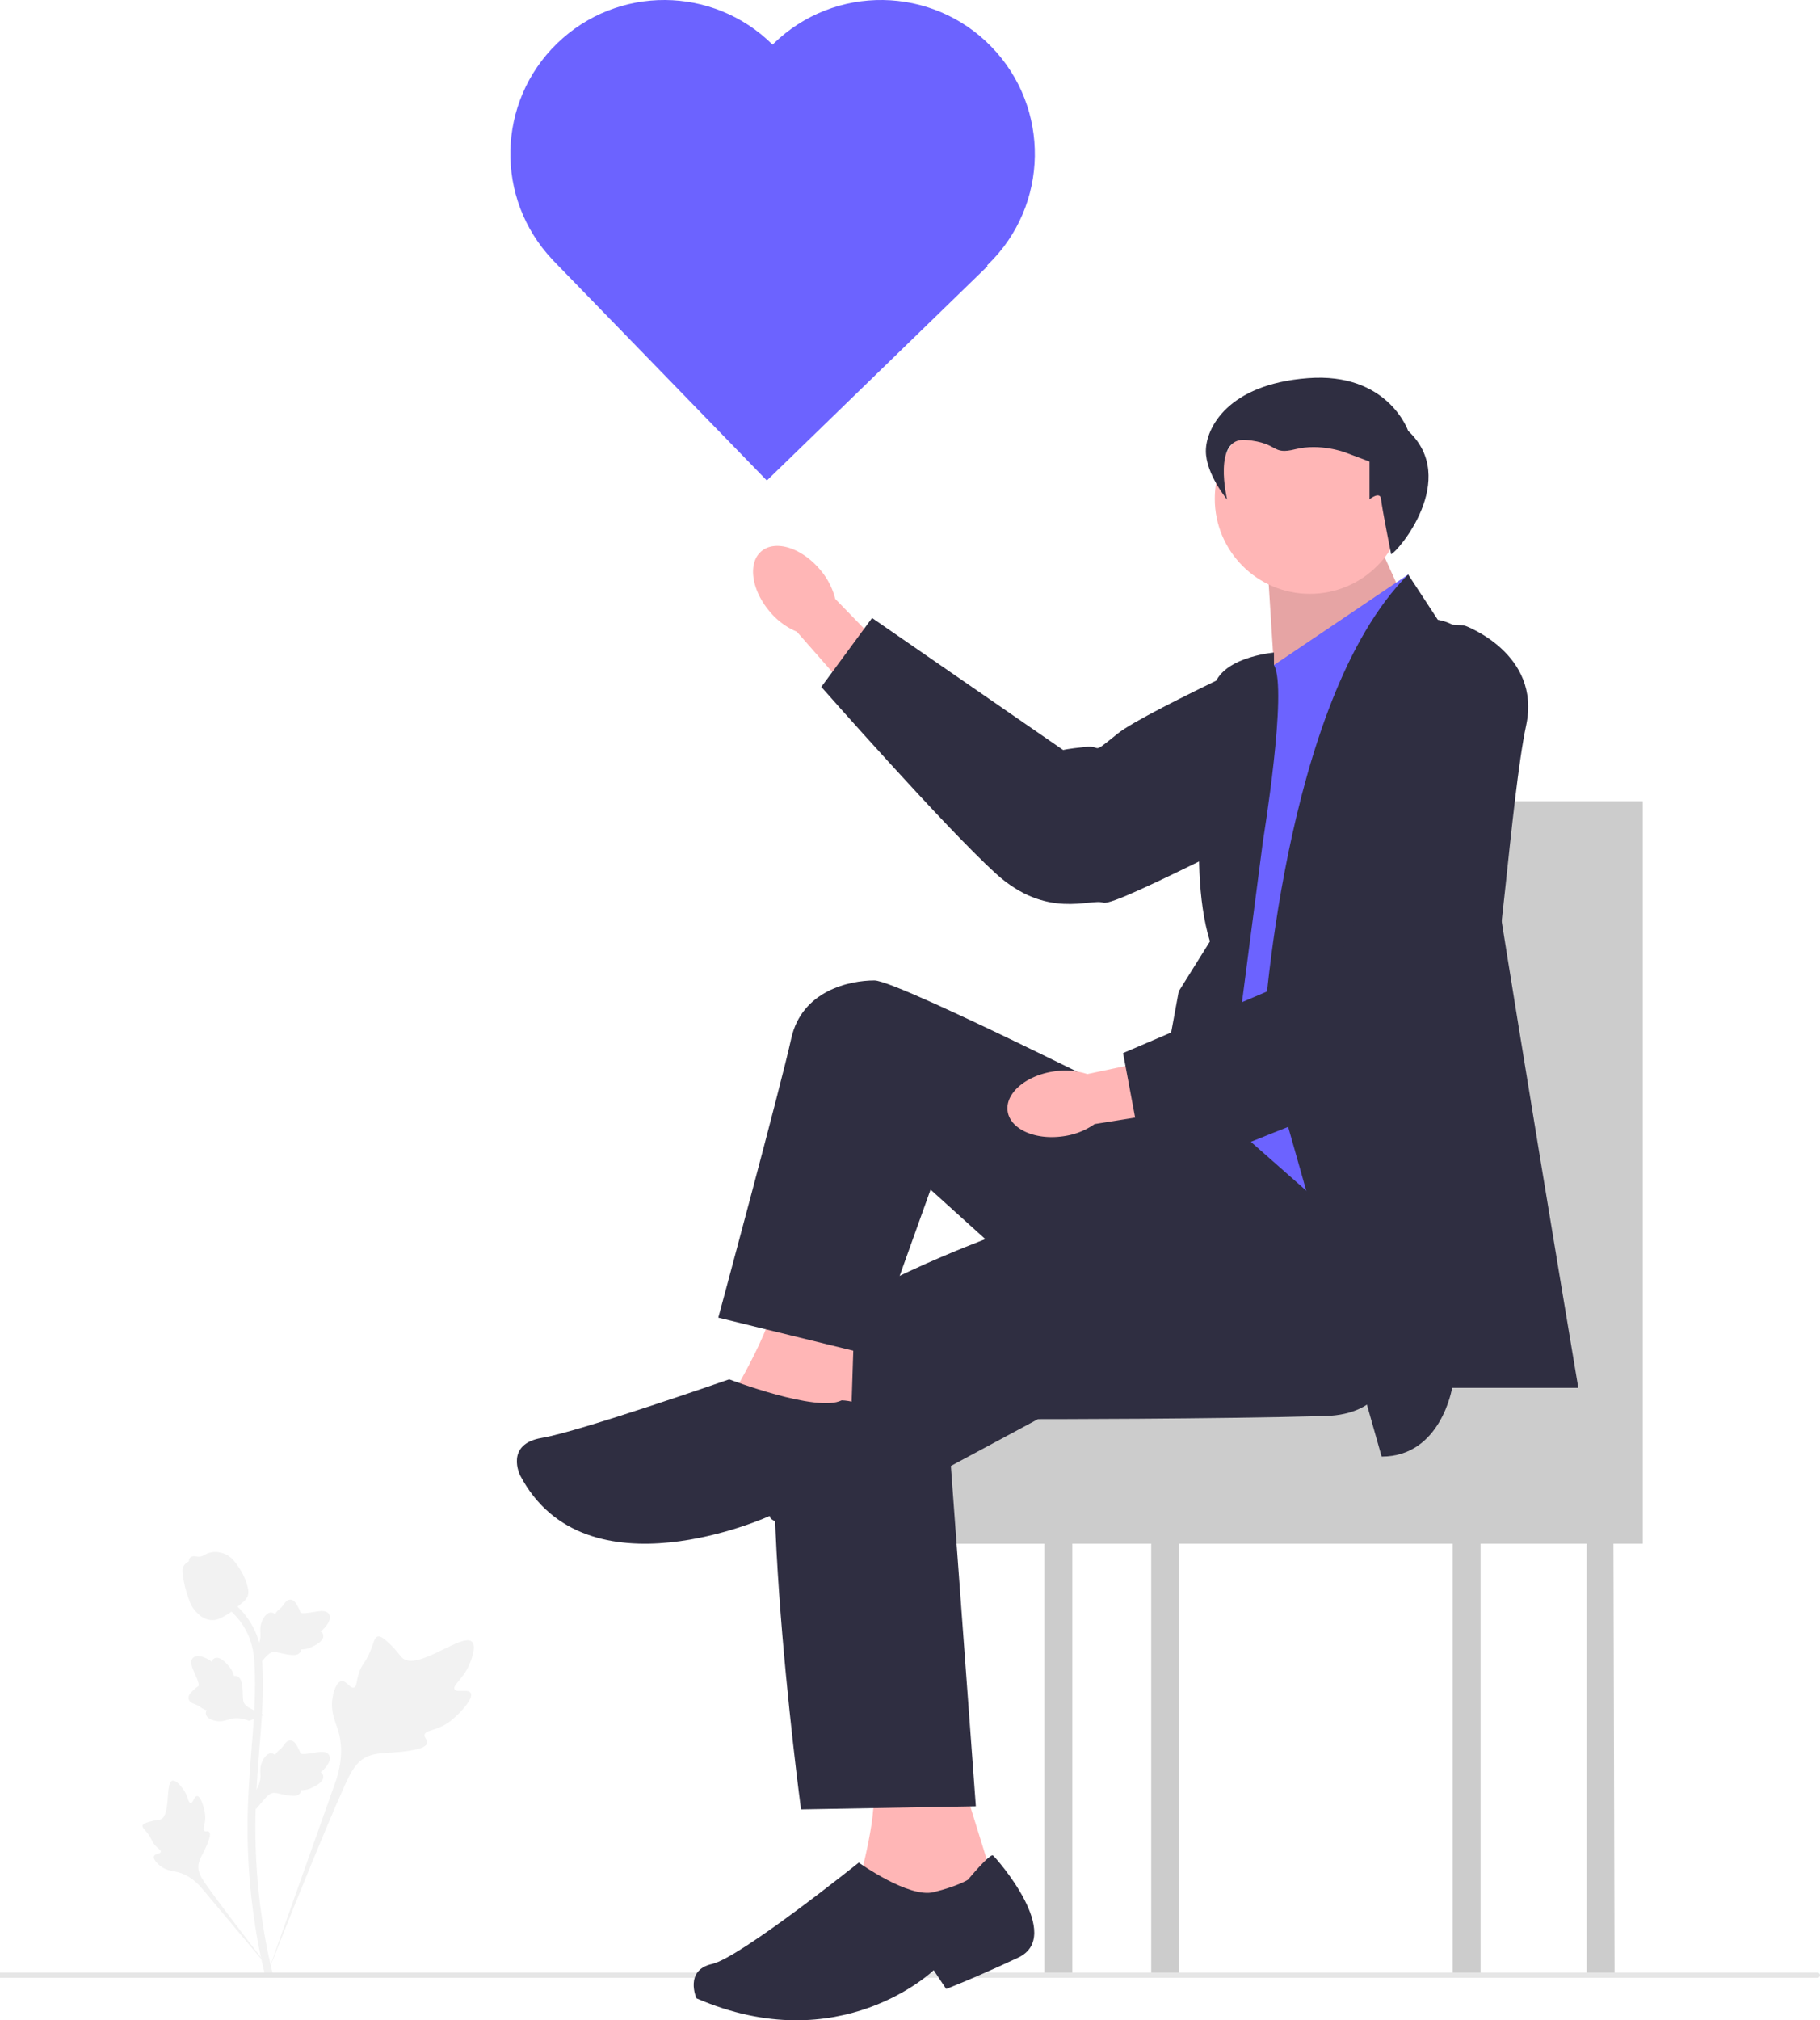
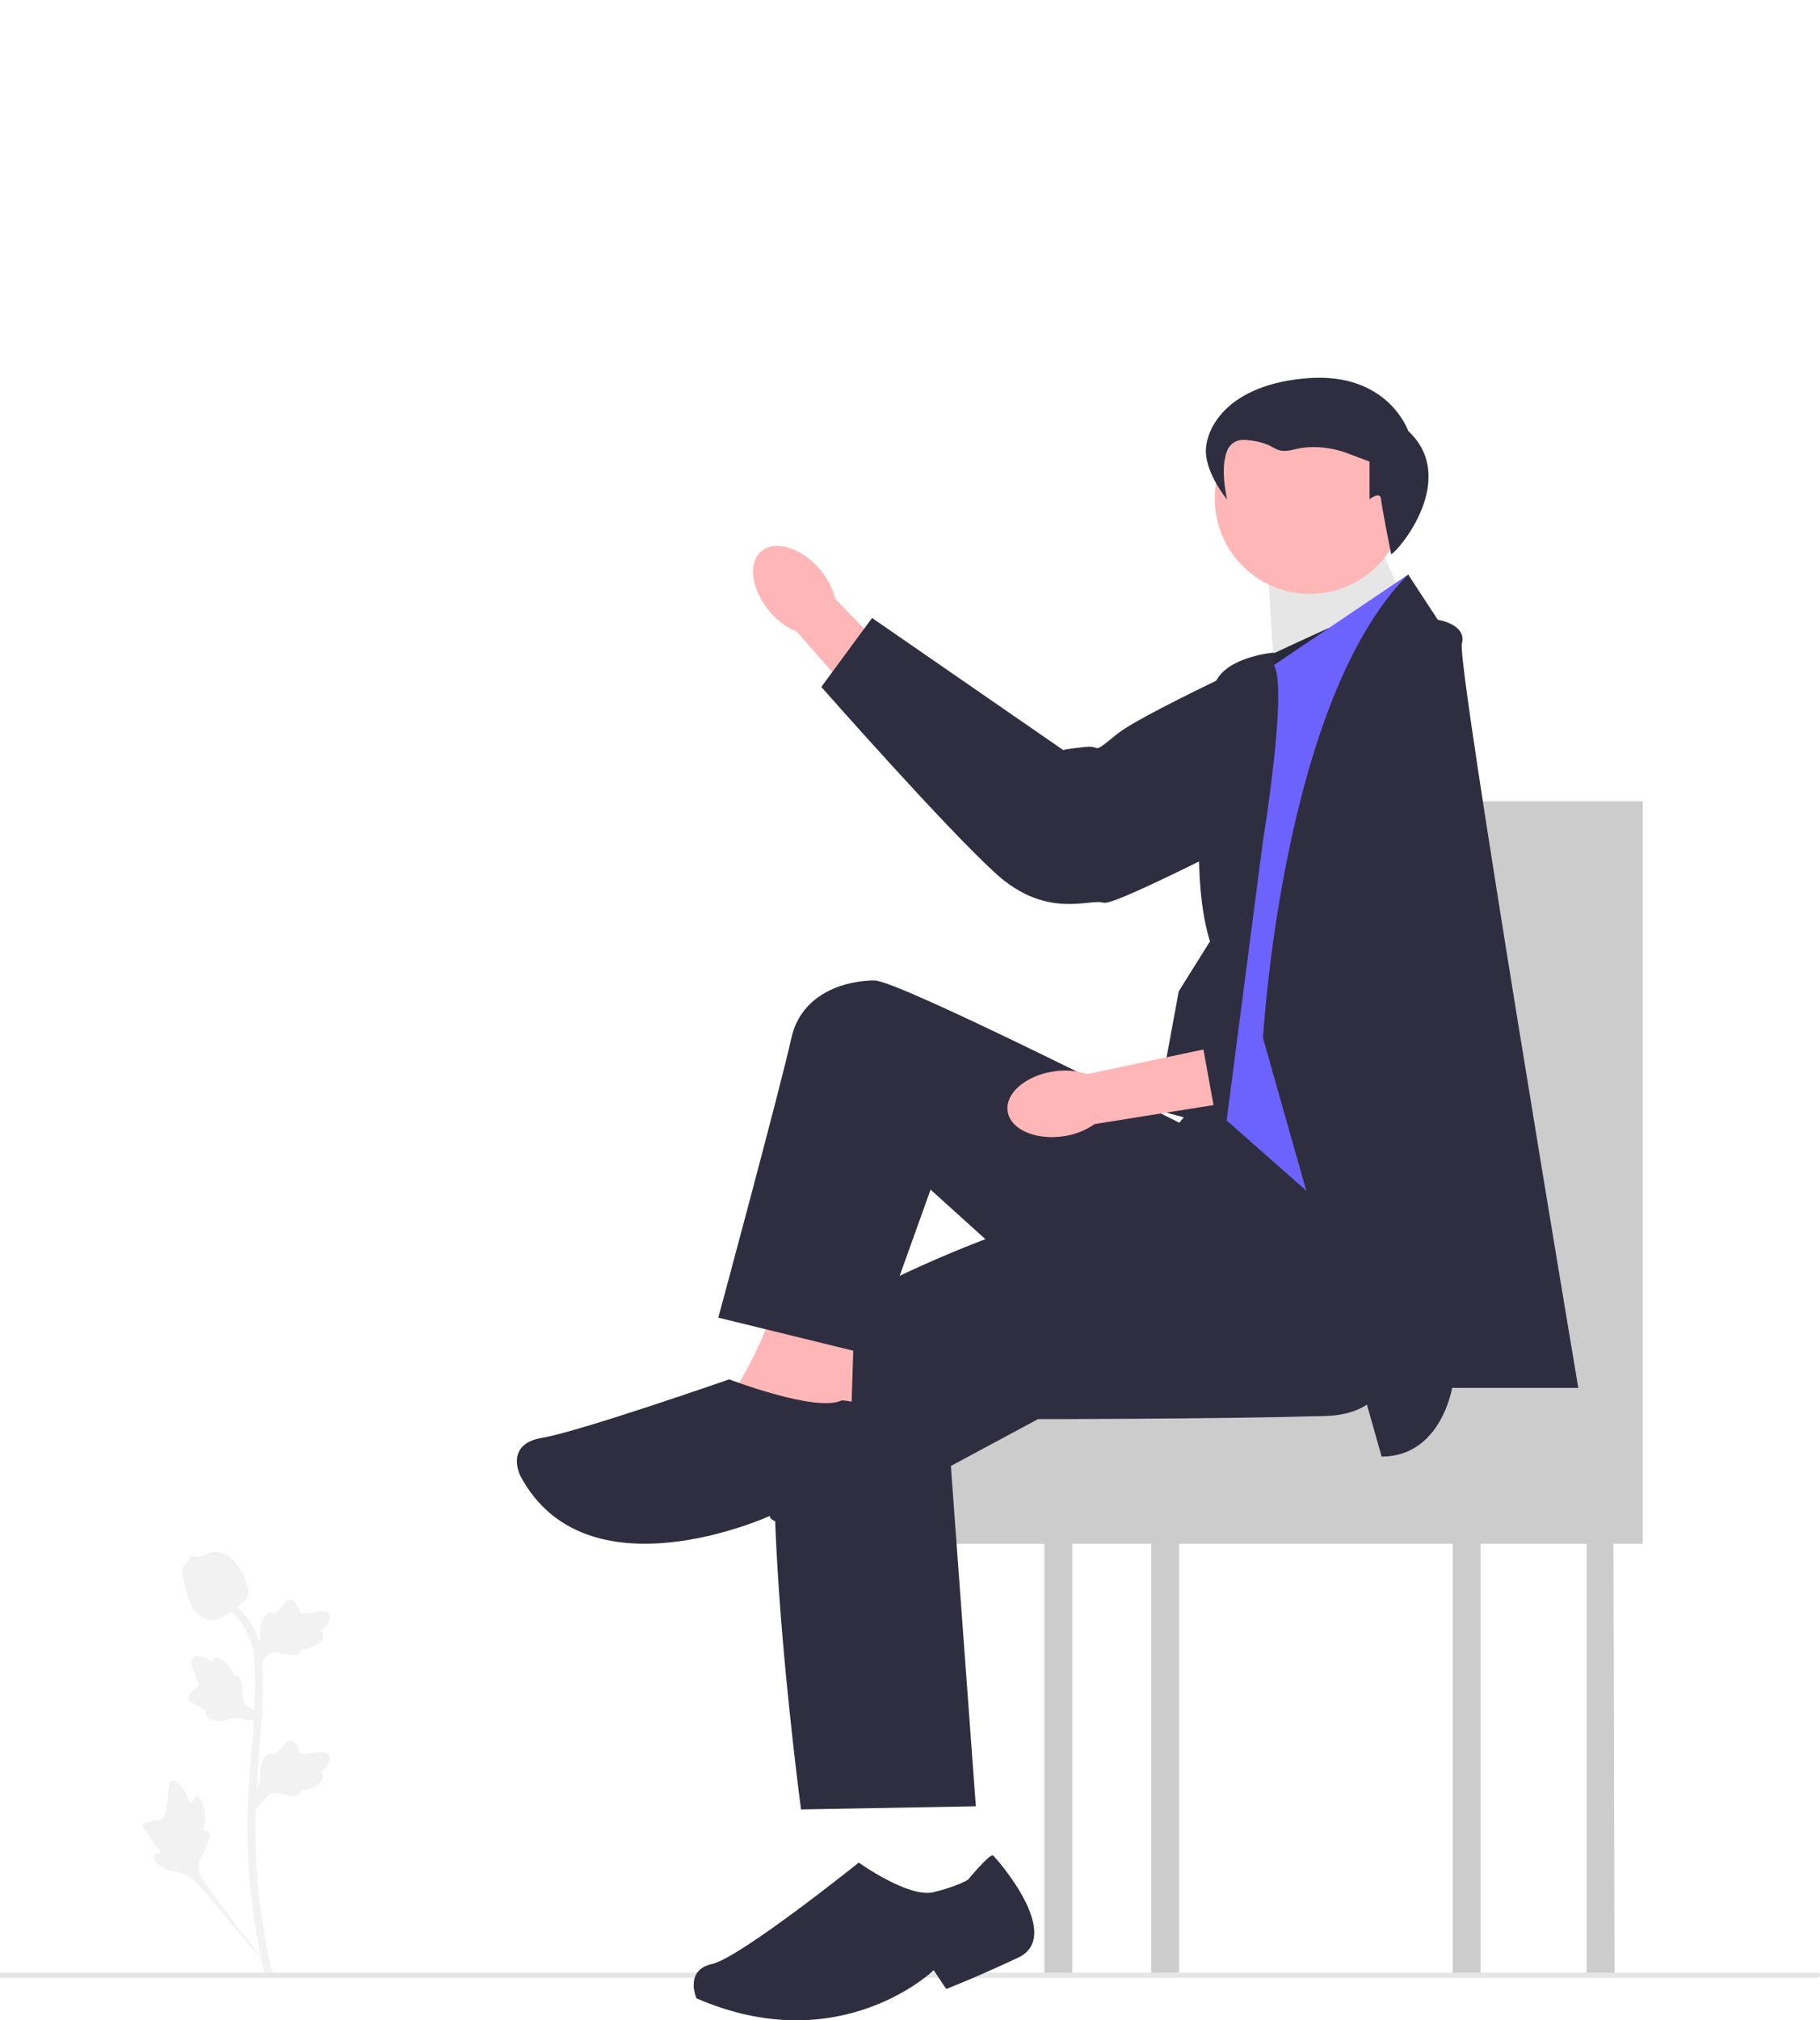
<svg xmlns="http://www.w3.org/2000/svg" viewBox="0 0 583.04 647.035">
  <path fill="#ccc" d="M466.218 256.626v30.31c-3.776 7.306-7.48 16.799-11.107 28.688 0 0 5.556 18.55 11.107 40.964v64.11H327.553l-9.632 13.662H291.52v60.05h43.046v138.218h8.942V494.41h25.278v138.218h8.942V494.41h87.633v138.218h8.942V494.41h33.98v138.218h8.943l-.358-138.218h9.4V256.626h-60.05Z" />
  <g fill="#f2f2f2">
-     <path d="M150.784 542.202c-.844-1.424-4.497.1-5.168-1.191-.67-1.288 2.724-3.249 4.663-7.73.35-.808 2.553-5.9.922-7.472-3.092-2.978-17.24 9.313-22.19 5.29-1.087-.882-1.847-2.644-5.135-5.505-1.308-1.138-2.1-1.652-2.865-1.461-1.086.271-1.173 1.725-2.337 4.584-1.747 4.287-2.78 4.028-3.799 7.449-.755 2.54-.583 4.016-1.472 4.303-1.258.407-2.416-2.286-4.01-2.045-1.628.246-2.612 3.382-2.922 5.73-.584 4.406 1.034 7.313 1.931 10.37.975 3.323 1.553 8.376-.697 15.528l-22.278 62.766c4.919-12.88 19.159-48.185 25.143-61.305 1.727-3.787 3.634-7.63 7.55-9.145 3.771-1.46 8.95-.589 15.55-2.179.772-.186 2.911-.73 3.18-1.988.223-1.04-1.035-1.621-.842-2.596.26-1.307 2.734-1.323 5.776-2.83 2.144-1.064 3.48-2.329 4.629-3.416.346-.328 5.495-5.262 4.371-7.157Z" />
    <path d="M63.139 575.245c-.942.003-1.248 2.236-2.076 2.193-.825-.043-.809-2.275-2.448-4.52-.296-.404-2.16-2.955-3.401-2.608-2.354.658-.404 11.149-3.807 12.418-.746.279-1.83.143-4.183.932-.936.313-1.417.553-1.544.984-.18.612.508 1.073 1.575 2.47 1.6 2.094 1.175 2.527 2.56 4.013 1.029 1.104 1.803 1.445 1.688 1.965-.164.735-1.82.526-2.161 1.378-.349.87.906 2.257 1.969 3.087 1.994 1.558 3.888 1.603 5.647 2.045 1.912.48 4.559 1.654 7.42 4.822l24.378 29.044c-4.902-6.13-18.121-23.306-22.834-30.029-1.36-1.94-2.696-3.985-2.31-6.344.371-2.272 2.293-4.562 3.417-8.261.132-.432.482-1.64-.058-2.135-.446-.409-1.095.041-1.517-.335-.567-.504.14-1.724.277-3.651.097-1.36-.138-2.38-.34-3.258-.062-.265-.998-4.215-2.252-4.21ZM81.939 579.465l-.568-5.068.26-.384c1.2-1.777 1.811-3.512 1.819-5.16 0-.261-.011-.523-.024-.79-.049-1.057-.11-2.37.575-3.903.385-.854 1.464-2.831 3.086-2.587.437.062.768.262 1.018.497l.115-.18c.506-.772.906-1.102 1.291-1.42.296-.245.602-.497 1.082-1.094.21-.262.374-.492.513-.685.42-.585.968-1.283 1.934-1.27 1.033.049 1.574.903 1.932 1.468.64 1.008.93 1.735 1.122 2.217.07.176.15.374.19.436.333.49 3.038.031 4.058-.135 2.289-.382 4.27-.712 5.086.732.585 1.032.15 2.398-1.33 4.167-.461.551-.952.97-1.388 1.297.361.216.684.546.815 1.065.309 1.228-.747 2.46-3.137 3.663-.593.301-1.392.703-2.512.896a9.859 9.859 0 0 1-1.408.125c-.009.235-.064.49-.207.751-.42.771-1.294 1.138-2.61 1.05-1.449-.076-2.642-.352-3.694-.595-.92-.21-1.71-.389-2.332-.347-1.153.093-2.041 1.015-3.084 2.212l-2.602 3.042ZM84.572 549.289l-4.758 1.835-.438-.154c-2.023-.71-3.856-.862-5.451-.451-.254.065-.504.143-.759.223-1.01.315-2.266.708-3.921.434-.924-.155-3.11-.698-3.285-2.33a1.838 1.838 0 0 1 .222-1.11l-.204-.065c-.874-.294-1.295-.597-1.7-.89-.313-.224-.634-.456-1.333-.768-.307-.137-.57-.237-.793-.322-.672-.258-1.486-.611-1.72-1.55-.214-1.01.475-1.75.931-2.24a12.22 12.22 0 0 1 1.86-1.648c.153-.112.324-.24.373-.294.39-.446-.74-2.947-1.16-3.89-.949-2.119-1.771-3.95-.581-5.107.85-.827 2.281-.754 4.368.23a8.28 8.28 0 0 1 1.607 1.013c.117-.404.354-.8.823-1.058 1.11-.61 2.568.099 4.34 2.105.44.498 1.032 1.169 1.503 2.203.221.487.363.94.478 1.33.23-.05.49-.062.779.01.852.21 1.429.962 1.677 2.258.295 1.42.33 2.645.362 3.724.03.943.058 1.754.256 2.344.382 1.092 1.5 1.717 2.922 2.422l3.602 1.746ZM81.939 534.358l-.568-5.068.26-.384c1.2-1.777 1.811-3.512 1.819-5.16 0-.26-.011-.523-.024-.79-.049-1.057-.11-2.37.575-3.903.385-.854 1.464-2.831 3.086-2.587.437.062.768.262 1.018.497l.115-.18c.506-.772.906-1.102 1.291-1.42.296-.245.602-.497 1.082-1.094.21-.262.374-.492.513-.685.42-.585.968-1.283 1.934-1.27 1.033.049 1.574.903 1.932 1.468.64 1.008.93 1.735 1.122 2.217.07.176.15.375.19.436.333.49 3.038.032 4.058-.135 2.289-.382 4.27-.712 5.086.732.585 1.033.15 2.398-1.33 4.167-.461.551-.952.97-1.388 1.298.361.215.684.545.815 1.064.309 1.229-.747 2.46-3.137 3.663-.593.301-1.392.703-2.512.896a9.859 9.859 0 0 1-1.408.125c-.009.235-.064.49-.207.751-.42.771-1.294 1.138-2.61 1.05-1.449-.076-2.642-.352-3.694-.595-.92-.21-1.71-.389-2.332-.347-1.153.093-2.041 1.016-3.084 2.212l-2.602 3.042Z" />
    <path d="m87.124 632.736-1.062-.666-.257-1.226.257 1.226-1.238.142c-.02-.115-.087-.38-.189-.793-.554-2.266-2.244-9.162-3.653-20.023a204.148 204.148 0 0 1-1.656-23.17c-.115-7.807.255-13.717.55-18.467.225-3.582.496-6.994.763-10.317.71-8.879 1.379-17.265.881-26.55-.11-2.073-.341-6.387-2.862-10.978-1.462-2.663-3.476-5.027-5.987-7.024l1.561-1.962c2.772 2.207 5 4.826 6.624 7.782 2.794 5.09 3.046 9.791 3.168 12.05.506 9.449-.17 17.916-.888 26.88-.264 3.311-.536 6.708-.758 10.276-.294 4.706-.66 10.565-.546 18.27.113 7.702.663 15.401 1.634 22.887 1.392 10.724 3.057 17.517 3.604 19.749.292 1.192.353 1.441.054 1.914Z" />
    <path d="M68.075 518.872c-.103 0-.207-.002-.312-.01-2.134-.115-4.11-1.392-5.874-3.795-.828-1.13-1.251-2.42-2.095-4.993-.131-.396-.767-2.408-1.154-5.175-.253-1.809-.222-2.565.137-3.233.398-.744 1.041-1.263 1.766-1.613a1.416 1.416 0 0 1 .097-.739c.427-1.045 1.563-.908 2.177-.842.311.04.699.09 1.117.069.659-.032 1.012-.228 1.548-.522.513-.281 1.15-.63 2.096-.824 1.865-.39 3.428.14 3.943.313 2.71.903 4.046 3.01 5.593 5.45.308.49 1.367 2.27 2.065 4.713.504 1.762.433 2.545.282 3.128-.309 1.196-1.037 1.882-2.886 3.394-1.93 1.583-2.9 2.376-3.732 2.858-1.936 1.119-3.153 1.821-4.768 1.821Z" />
  </g>
  <path fill="#e6e6e6" d="M583.04 632.596a.84.84 0 0 1-.84.84H0v-1.68h582.2a.84.84 0 0 1 .84.84Z" />
  <path fill="#ffb6b6" d="M262.566 182.277c-5.918-6.915-14.284-9.466-18.684-5.7-4.4 3.768-3.168 12.426 2.753 19.343a22.779 22.779 0 0 0 8.642 6.408l25.446 28.982 13.346-12.231-26.502-27.273a22.78 22.78 0 0 0-5-9.529Z" />
  <path fill="#2f2e41" d="M453.566 217.62s5.565 25.475-16.526 33.599c-22.09 8.123-79.337 39.314-83.574 37.885-4.238-1.43-18.101 5.548-34.463-9.338C302.64 264.88 263.11 220 263.11 220l16.26-22.083 61.218 42.29s1.31-.388 7.113-.99 1.264 3.06 10.342-4.262 67.012-33.56 67.012-33.56 17.001-8.424 28.51 16.224Z" />
-   <path fill="#ffb6b6" d="m309.11 573 9 29-25 17-18-16s7-25 4-31l30 1ZM436.111 162l14.338 31.63-41.953 26.079L406.111 182l30-20z" />
  <path d="m436.111 162 14.338 31.63-41.953 26.079L406.111 182l30-20z" opacity=".1" />
  <circle cx="419.623" cy="159.734" r="30.464" fill="#ffb6b6" />
  <path fill="#6c63ff" d="m408.11 213 43-29-7 245s-35.5-61.5-62.5-64.5c0 0 3-7 5-11s5-24 5-24l14-108 2.5-8.5Z" />
  <path fill="#2f2e41" d="m442.61 466.5-38-134s6-108 46.5-148.5l9.5 14.5s9.394 1.394 7.697 7.697C466.611 212.5 505.611 444.5 505.611 444.5h-40.422s-3.578 22-22.578 22ZM408.11 213v-4s-18.5 1.5-19.5 12.5-9 54-1 80l-10 16-7 38 22 6 12-92.28s8-48.72 3.5-56.22Z" />
  <path fill="#2f2e41" d="M443.61 403.5s17 49-19 50-92.082 1-92.082 1l-27.917 15 8 109-56 1s-18-134-2-150 62-33 62-33l53-27 14.905-18.094 59.095 52.094ZM445.65 177.5c2.125-.755 22.01-24.06 5.46-39.5 0 0-6.448-18.861-32.167-16.883S386.3 137.162 386.3 144.472 393.11 160 393.11 160s-4.831-20.089 6.05-19.1c10.88.99 7.913 4.946 15.826 2.968 7.914-1.978 15.827.99 15.827.99l7.914 2.967v12.069s3.45-2.77 3.703 0 3.22 17.606 3.22 17.606Z" />
  <path fill="#ffb6b6" d="m273.61 424.5-1 31-39-7s16.746-27.56 14.373-35.28l25.628 11.28Z" />
  <path fill="#2f2e41" d="M269.61 448.5s7 0 7 4 11 35-10 36-20-3-20-3-59 27-80-13c0 0-5-10 7-12s60-18.744 60-18.744 28 10.744 36 6.744ZM310.11 602s7-8.48 8-7.74c1 .74 23 25.74 8 32.74s-23 10-23 10l-4-6s-30 29-76 9c0 0-4-9 5-11s47-32.472 47-32.472 16 11.472 24 9.472 11-4 11-4ZM381.61 361.5s-93.5-47.5-101.5-47.5-23.29 3.291-26.645 18.646C250.11 348 230.11 422 230.11 422l49 12 19-53 31 28 52.5-31.307V361.5Z" />
  <path fill="#ffb6b6" d="M337.584 343.15c-9.006 1.322-15.623 7.04-14.781 12.77s8.824 9.305 17.832 7.981a22.779 22.779 0 0 0 10.028-3.895l38.086-6.083-3.235-17.811-37.202 7.887a22.78 22.78 0 0 0-10.728-.849Z" />
-   <path fill="#2f2e41" d="M469.294 200.384s24.522 8.87 19.62 31.891-9.025 88.083-12.493 90.906-4.953 18.273-26.27 24.182c-21.317 5.91-82.487 32.066-82.487 32.066l-7.89-42.16 68.413-29.256s.37-1.315 2.953-6.545 3.263.56 1.906-11.023c-1.356-11.582 7.325-74.587 7.325-74.587s1.934-18.875 28.923-15.474Z" />
-   <path fill="#6c63ff" d="M247.862 13.936c-.123.12-.237.246-.36.367-19.07-18.924-49.784-19.09-69.06-.374-19.343 18.79-19.996 49.637-1.466 69.23l-.012.011.461.476 68.238 70.259 70.734-68.7-.197-.202c.12-.113.243-.218.36-.333 19.534-18.97 19.99-50.184 1.018-69.716-18.97-19.533-50.183-19.989-69.716-1.018Z" />
</svg>